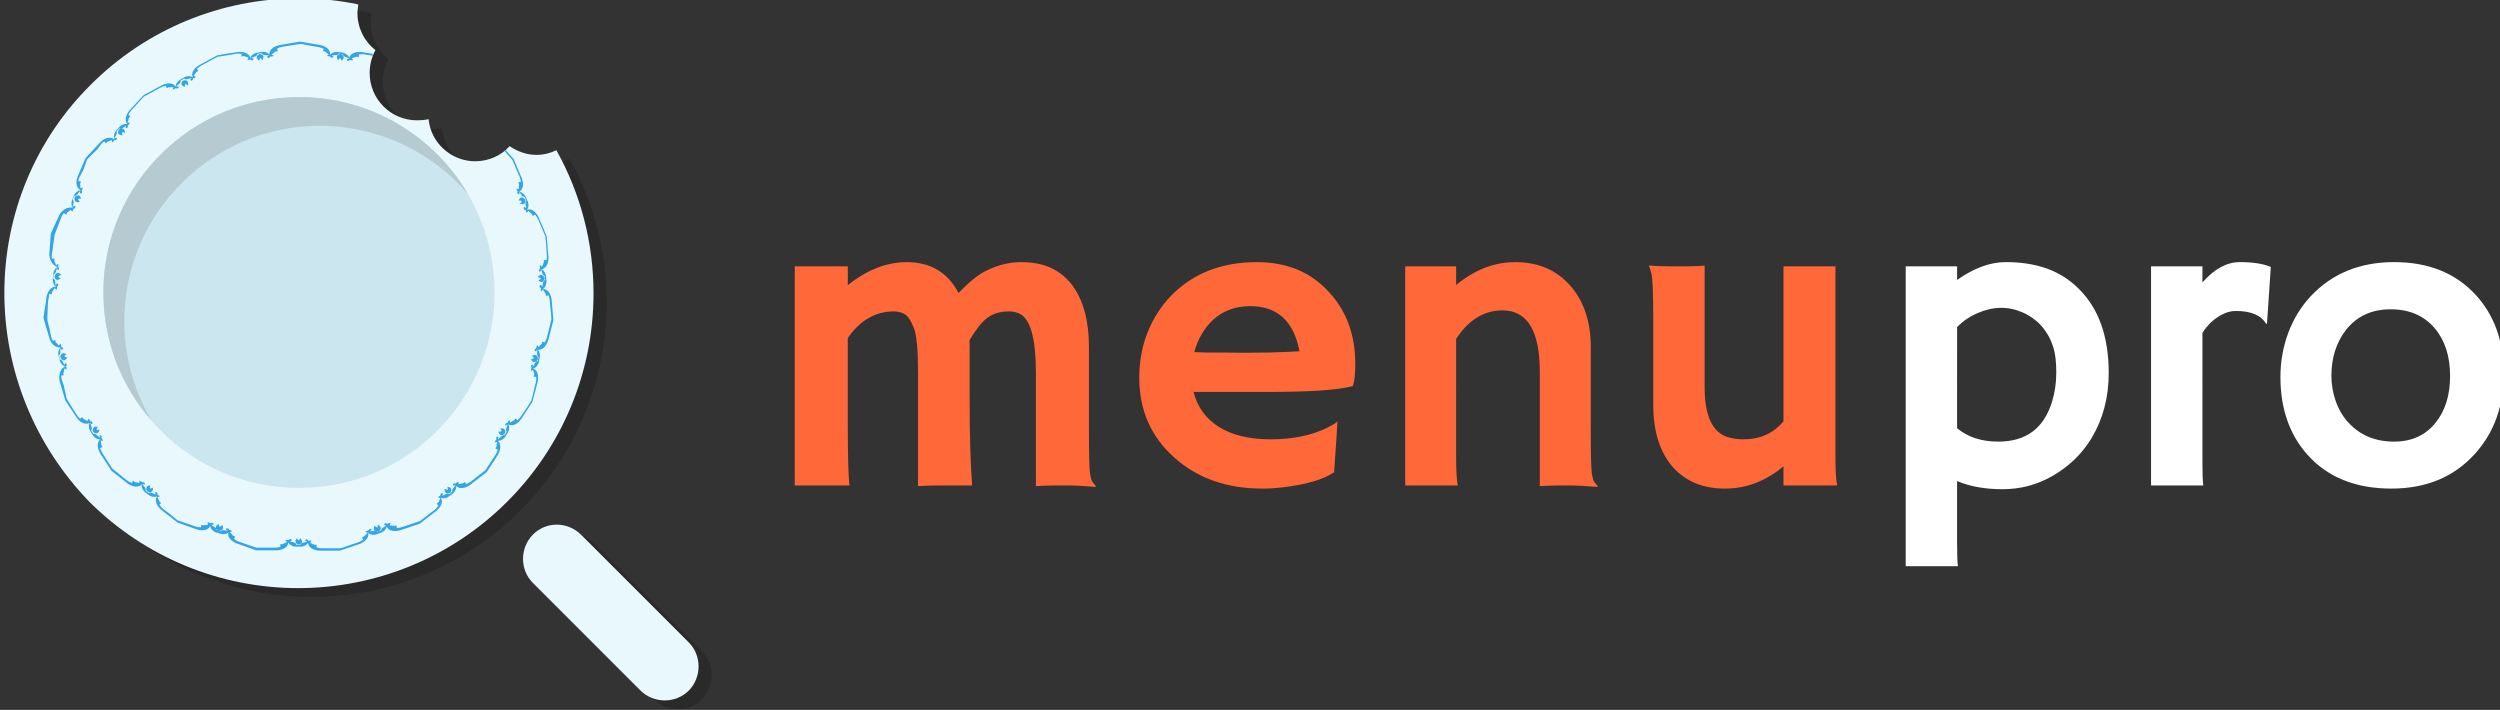
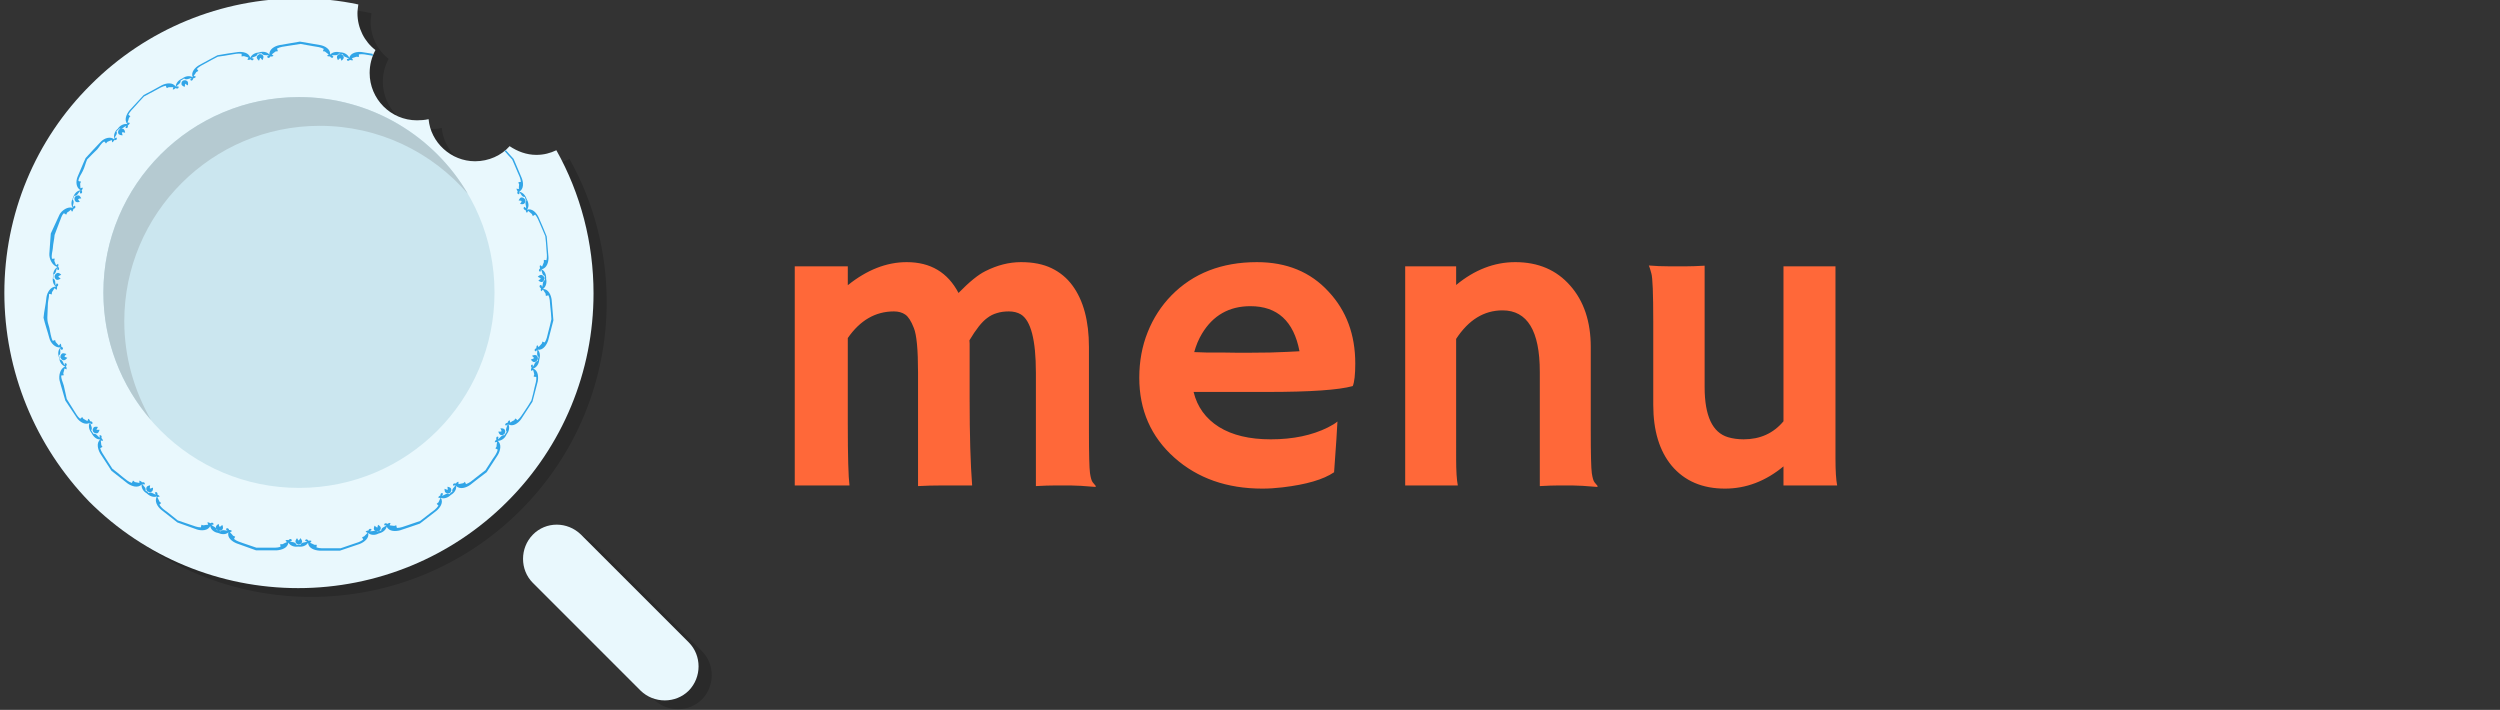
<svg xmlns="http://www.w3.org/2000/svg" xmlns:ns1="http://sodipodi.sourceforge.net/DTD/sodipodi-0.dtd" xmlns:ns2="http://www.inkscape.org/namespaces/inkscape" width="201.38mm" height="57.179mm" version="1.1" viewBox="0 0 201.38 57.179" id="svg46" ns1:docname="logo-dark.svg" ns2:version="1.2.2 (b0a8486541, 2022-12-01)">
  <rect x="0" y="0" width="201.38" height="57.179" fill="#333333" stroke="none" />
  <defs id="defs50" />
  <ns1:namedview id="namedview48" pagecolor="#ffffff" bordercolor="#000000" borderopacity="0.25" ns2:showpageshadow="2" ns2:pageopacity="0.0" ns2:pagecheckerboard="0" ns2:deskcolor="#d1d1d1" ns2:document-units="mm" showgrid="false" ns2:zoom="2.6355852" ns2:cx="341.10071" ns2:cy="108.32509" ns2:window-width="2880" ns2:window-height="1551" ns2:window-x="0" ns2:window-y="0" ns2:window-maximized="1" ns2:current-layer="g8" />
  <g transform="translate(-4.311 -119.91)" id="g44">
    <g transform="matrix(.353 0 0 -.353 -274.38 238.44)" id="g42">
      <g transform="translate(963 249.32)" id="g4">
        <path d="m0-24.32m19.954 13.829c0-7.178 0.128-11.787 0.383-13.829h-12.489v50.005h12.106v-4.307c4.37 3.509 8.852 5.264 13.446 5.264 5.423 0 9.363-2.345 11.819-7.034 2.456 2.52 4.498 4.179 6.125 4.977 2.712 1.372 5.423 2.058 8.135 2.058 2.744 0 5.072-0.463 6.986-1.388 1.914-0.925 3.493-2.233 4.737-3.924 2.52-3.413 3.78-8.103 3.78-14.068v-19.045c0-5.391 0.08-8.629 0.239-9.714s0.367-1.786 0.622-2.106c0.287-0.319 0.526-0.606 0.718-0.861l-0.096-0.191c-2.552 0.223-4.434 0.335-5.646 0.335h-3.589c-1.18 0-2.632-0.048-4.354-0.144v25.888c0 7.465-1.148 11.899-3.445 13.303-0.766 0.447-1.675 0.67-2.728 0.67-1.021 0-1.93-0.128-2.728-0.383-0.798-0.223-1.547-0.606-2.249-1.148-1.18-0.861-2.52-2.552-4.019-5.072 0.032-0.255 0.048-0.51 0.048-0.766v-12.633c0-8.167 0.191-14.738 0.574-19.715h-6.939c-1.882 0-3.685-0.048-5.407-0.144v25.936c0 5.2-0.319 8.581-0.957 10.145-0.606 1.563-1.26 2.584-1.962 3.062-0.702 0.479-1.563 0.718-2.584 0.718-4.211 0-7.72-2.026-10.527-6.077v-19.811zm61.872-13.829m4.642 24.596c0 3.732 0.638 7.194 1.914 10.384 1.276 3.19 3.079 5.981 5.407 8.374 4.977 5.072 11.484 7.608 19.523 7.608 6.795 0 12.25-2.249 16.365-6.747 4.051-4.338 6.077-9.794 6.077-16.365 0-2.52-0.191-4.243-0.574-5.168-3.19-0.893-9.682-1.34-19.476-1.34h-16.844c0.829-3.413 2.759-6.077 5.79-7.991 3.031-1.882 6.97-2.823 11.819-2.823 5.072 0 9.427 0.909 13.063 2.728 0.957 0.479 1.675 0.925 2.153 1.34-0.064-1.34-0.144-2.712-0.239-4.115l-0.526-7.465c-2.425-1.659-6.348-2.807-11.771-3.445-1.595-0.191-3.126-0.287-4.594-0.287-8.103 0-14.802 2.361-20.098 7.082-5.327 4.753-7.991 10.83-7.991 18.231zm36.559 6.029c-1.308 6.859-5.04 10.288-11.197 10.288-4.849 0-8.534-2.09-11.054-6.269-0.766-1.276-1.356-2.68-1.77-4.211 0.766-0.032 1.707-0.064 2.823-0.096h3.541c1.18-0.032 2.313-0.048 3.397-0.048h2.728c1.627 0 3.222 0.016 4.785 0.048l3.924 0.144c1.053 0.032 1.994 0.08 2.823 0.144zm16.126-30.625m19.619 6.125c0-2.807 0.128-4.849 0.383-6.125h-12.011v50.005h11.628v-4.259c4.211 3.477 8.709 5.216 13.494 5.216 5.232 0 9.411-1.786 12.537-5.359 3.126-3.541 4.689-8.214 4.689-14.021v-19.045c0-5.391 0.08-8.629 0.239-9.714 0.16-1.085 0.367-1.786 0.622-2.106 0.287-0.319 0.526-0.606 0.718-0.861l-0.096-0.191c-2.584 0.223-4.466 0.335-5.646 0.335h-3.35c-1.021 0-2.393-0.048-4.115-0.144v26.079c0 9.347-2.839 14.021-8.518 14.021-4.211 0-7.736-2.169-10.575-6.508zm37.707-6.125m36.989 4.354c-4.083-3.381-8.534-5.072-13.351-5.072-5.168 0-9.219 1.739-12.154 5.216-2.807 3.381-4.211 8.023-4.211 13.925v18.997c0 6.38-0.144 10.033-0.431 10.958-0.255 0.957-0.447 1.563-0.574 1.818 1.467-0.128 2.999-0.191 4.594-0.191h3.972c1.053 0 2.44 0.048 4.163 0.144v-27.706c0-6.572 1.786-10.384 5.359-11.437 1.085-0.319 2.265-0.479 3.541-0.479 3.764 0 6.795 1.372 9.092 4.115v35.362h11.867v-43.88c0-2.807 0.128-4.849 0.383-6.125h-12.25z" fill="#ff6839" id="path2" />
      </g>
      <g transform="translate(963 231.62)" id="g8">
-         <path d="m253.61-6.615m19.476 1.005v-14.068c0-2.744 0.064-4.53 0.191-5.359h-11.915v68.428h11.724v-3.11c3.86 2.712 7.561 4.067 11.102 4.067 3.541 0 6.683-0.494 9.427-1.483s5.152-2.52 7.226-4.594c4.562-4.498 6.843-10.91 6.843-19.236 0-5.519-1.292-10.448-3.876-14.786-2.201-3.669-5.248-6.604-9.14-8.805-3.445-1.946-7.178-2.919-11.197-2.919-4.019 0-7.481 0.622-10.384 1.866zm0 12.059c2.425-2.042 5.567-3.062 9.427-3.062 6.316 0 10.4 3.047 12.25 9.14 0.638 2.074 0.957 4.291 0.957 6.651 0 2.393-0.223 4.291-0.67 5.694-0.447 1.435-1.037 2.664-1.77 3.685-0.702 1.053-1.499 1.914-2.393 2.584-0.893 0.702-1.802 1.26-2.728 1.675-1.627 0.734-3.302 1.101-5.024 1.101s-3.509-0.399-5.359-1.196-3.413-1.866-4.689-3.206zm37.659-13.063m18.327 5.359c0-2.744 0.064-4.53 0.191-5.359h-11.915v50.005h11.724v-3.685c2.712 3.094 5.551 4.642 8.518 4.642 2.999 0 5.359-0.367 7.082-1.101l-0.861-12.872-0.191-0.144c-1.117 1.978-3.429 2.967-6.939 2.967-1.34 0-2.712-0.463-4.115-1.388-1.372-0.893-2.536-2.09-3.493-3.589zm14.403-5.359m3.397 24.739c0 3.509 0.59 6.859 1.77 10.049 1.212 3.222 2.935 6.029 5.168 8.422 4.881 5.168 11.213 7.752 18.997 7.752 7.752 0 13.909-2.44 18.471-7.321 4.37-4.658 6.556-10.703 6.556-18.136 0-7.433-2.249-13.59-6.747-18.471-4.753-5.168-11.054-7.752-18.901-7.752-8.103 0-14.451 2.536-19.045 7.608-4.179 4.626-6.269 10.575-6.269 17.849zm11.628 0.287c0-2.01 0.335-3.956 1.005-5.838s1.627-3.493 2.871-4.833c2.648-2.903 6.125-4.354 10.432-4.354 3.988 0 7.13 1.42 9.427 4.259 2.233 2.744 3.35 6.316 3.35 10.719 0 4.466-1.148 8.071-3.445 10.814-2.456 2.935-5.822 4.402-10.097 4.402-4.338 0-7.736-1.563-10.192-4.689-2.233-2.871-3.35-6.364-3.35-10.479z" id="path6" style="fill:#ffffff;fill-opacity:1" />
-       </g>
+         </g>
      <g transform="matrix(2.835 0 0 -2.835 777.36 675.88)" id="g40">
        <g transform="matrix(.353 0 0 -.353 -274.24 238.44)" id="g38">
          <g transform="translate(793,199.52)" fill-opacity=".184" id="g12">
            <path d="m107.33 97.331c3.112 0 6.025 1.324 7.879 3.443 1.788-1.192 3.84-1.986 6.091-1.986 1.722 0 3.178 0.397 4.569 1.059 5.562-9.932 8.475-21.122 8.475-32.642 0-17.811-7.018-34.894-19.731-47.54-12.58-12.58-29.729-19.665-47.606-19.665-17.811 0-34.894 7.018-47.606 19.665-12.382 12.779-19.4 29.795-19.4 47.672 0 17.811 7.018 34.894 19.731 47.474 12.646 12.646 29.729 19.665 47.54 19.665 4.569 0 9.137-0.463 13.441-1.39-0.066-0.662-0.199-1.324-0.199-1.986 0-3.377 1.589-6.489 4.105-8.409-0.861-1.589-1.324-3.377-1.324-5.231 0-5.893 4.767-10.792 10.793-10.792 0.927 0 1.788 0.066 2.648 0.265 0.463-5.297 5.098-9.601 10.594-9.601z" fill-opacity=".184" fill-rule="evenodd" id="path10" />
          </g>
          <g transform="translate(790,201.52)" id="g16">
            <path d="m107.33 97.331c3.112 0 6.025 1.324 7.879 3.443 1.788-1.192 3.84-1.986 6.091-1.986 1.722 0 3.178 0.397 4.569 1.059 5.562-9.932 8.475-21.122 8.475-32.642 0-17.811-7.018-34.894-19.731-47.54-12.58-12.58-29.729-19.665-47.606-19.665-17.811 0-34.894 7.018-47.606 19.665-12.382 12.779-19.4 29.795-19.4 47.672 0 17.811 7.018 34.894 19.731 47.474 12.646 12.646 29.729 19.665 47.54 19.665 4.569 0 9.137-0.463 13.441-1.39-0.066-0.662-0.199-1.324-0.199-1.986 0-3.377 1.589-6.489 4.105-8.409-0.861-1.589-1.324-3.377-1.324-5.231 0-5.893 4.767-10.792 10.793-10.792 0.927 0 1.788 0.066 2.648 0.265 0.463-5.297 5.098-9.601 10.594-9.601z" fill="#e9f8fd" fill-rule="evenodd" id="path14" />
          </g>
          <g transform="translate(812.58,224.37)" id="g20">
            <path d="m44.627 1.75e-4c24.631 0 44.56 19.93 44.56 44.56 0 24.631-19.93 44.56-44.56 44.56s-44.627-19.93-44.627-44.56c0-24.631 19.996-44.56 44.627-44.56z" fill="#cbe6ef" id="path18" />
          </g>
          <g transform="translate(812.58,239.86)" id="g24">
            <path d="m83.096 51.578c-8.144 9.468-20.261 15.494-33.768 15.494-24.565 0-44.56-19.996-44.56-44.56 0-8.144 2.251-15.825 6.091-22.512-6.82 7.813-10.859 18.01-10.859 29.067 0 24.565 19.996 44.56 44.627 44.56 16.42 0 30.788-8.939 38.469-22.048z" fill="#b5cad1" fill-rule="evenodd" id="path22" />
          </g>
          <g transform="translate(911.27,172.41)" fill-opacity=".184" id="g28">
            <path d="m13.226 39.297 24.565-24.565c2.979-2.979 2.979-7.945 0-10.991-2.979-2.979-7.945-2.979-10.991 0l-24.565 24.565c-2.979 2.979-2.979 7.945 0 10.991 2.979 3.046 7.879 3.046 10.991 0z" fill-opacity=".184" id="path26" />
          </g>
          <g transform="translate(908.27,174.41)" id="g32">
            <path d="m13.226 39.297 24.565-24.565c2.979-2.979 2.979-7.945 0-10.991-2.979-2.979-7.945-2.979-10.991 0l-24.565 24.565c-2.979 2.979-2.979 7.945 0 10.991 2.979 3.046 7.879 3.046 10.991 0z" fill="#e9f8fd" id="path30" />
          </g>
          <g transform="translate(798.94,210.07)" id="g36">
            <path d="m113.35 62.041c0 0.066-0.066 0.066-0.132 0.132-0.199 0.066-0.331 0.199-0.53 0.265 0.265 0.265 0.662 0.596 1.059 0.331 0.265-0.132 0.397-0.397 0.463-0.662 0-0.265-0.132-0.53-0.331-0.728-0.331-0.331-0.795 4e-6 -1.059 0.199 0.132 0.132 0.331 0.199 0.463 0.331 0.066 0.066 0.066 0.066 0.066 0.132zm-4.37 17.679c-0.066 0-0.066 0.066-0.132 0.066-0.199 0-0.397 0.066-0.53 0.066 0.199 0.331 0.397 0.795 0.861 0.662 0.331-0.066 0.463-0.265 0.662-0.463 0.066-0.265 0.066-0.53-0.132-0.795-0.265-0.397-0.728-0.265-1.059-0.199 0.132 0.132 0.199 0.331 0.331 0.463zm-41.316 32.576c-0.066 0-0.066-0.066-0.132-0.066-0.132-0.132-0.265-0.265-0.397-0.397-0.199 0.331-0.397 0.795-0.066 1.126 0.199 0.265 0.463 0.265 0.728 0.265 0.265-0.132 0.53-0.265 0.596-0.53 0.199-0.397-0.132-0.728-0.463-0.993-0.066 0.199-0.132 0.331-0.199 0.53 0-0.066-0.066 0-0.066 0.066zm-18.208 0.066c-0.066-0.066-0.066-0.066-0.132-0.132-0.066-0.199-0.132-0.331-0.199-0.53-0.265 0.265-0.662 0.596-0.463 0.993 0.132 0.265 0.331 0.397 0.596 0.53 0.265 0 0.53-0.066 0.728-0.265 0.331-0.331 0.066-0.795-0.066-1.126-0.132 0.132-0.265 0.265-0.397 0.463 0.066 0 0 0-0.066 0.066zm-17.149-5.893c0-0.066-0.066-0.066-0.066-0.132 0-0.199 4e-6 -0.397-0.066-0.596-0.331 0.132-0.795 0.331-0.728 0.795 0 0.331 0.199 0.53 0.397 0.662 0.265 0.066 0.53 0.132 0.795-0.066 0.397-0.199 0.331-0.662 0.265-1.059-0.132 0.066-0.331 0.199-0.463 0.265-0.066 0.132-0.132 0.132-0.132 0.132zm-14.434-11.124v-0.132c0.066-0.199 0.132-0.397 0.132-0.53-0.397 0.066-0.861 0.066-0.993 0.53-0.066 0.265 2e-6 0.53 0.199 0.795 0.199 0.199 0.463 0.265 0.795 0.199 0.463-0.066 0.53-0.53 0.596-0.927-0.199 0.066-0.397 0.066-0.53 0.132-0.066-0.066-0.132-0.066-0.199-0.066zm-9.998-15.229c0-0.066 0-0.132 0.066-0.132 0.132-0.132 0.199-0.331 0.331-0.463-0.397-0.066-0.861-0.199-1.059 0.199-0.199 0.265-0.199 0.53-0.132 0.795 0.132 0.265 0.331 0.397 0.662 0.463 0.463 0.132 0.662-0.331 0.861-0.662-0.199 0-0.397-0.066-0.53-0.066-0.066-0.066-0.132-0.066-0.199-0.132zm-4.502-17.612c0-0.066 0.066-0.066 0.066-0.132 0.132-0.132 0.331-0.199 0.463-0.331-0.331-0.199-0.728-0.463-1.059-0.199-0.265 0.199-0.331 0.463-0.331 0.728 0.066 0.265 0.199 0.53 0.463 0.662 0.397 0.265 0.795-0.066 1.059-0.331-0.199-0.066-0.331-0.199-0.53-0.265-0.066-0.066-0.132-0.132-0.132-0.132zm1.39-18.208c0.066-0.066 0.066-0.066 0.132-0.132 0.199-0.066 0.331-0.132 0.53-0.199-0.265-0.265-0.53-0.662-0.993-0.53-0.265 0.066-0.463 0.331-0.596 0.596 0 0.265 0 0.53 0.265 0.795 0.265 0.331 0.728 0.132 1.126 0l-0.397-0.397s0-0.066-0.066-0.132zm7.283-16.685c0.066 0 0.066-0.066 0.132-0.066h0.596c-0.132-0.331-0.265-0.861-0.728-0.795-0.331 0-0.53 0.132-0.728 0.331-0.132 0.265-0.199 0.53 0 0.795 0.132 0.463 0.662 0.397 1.059 0.331-0.066-0.199-0.132-0.331-0.265-0.53-0.066 0-0.066-7e-6 -0.066-0.066zm12.249-13.441h0.132c0.199 0.066 0.331 0.132 0.53 0.199 0-0.397 2e-6 -0.861-0.463-0.993-0.265-0.132-0.53 0-0.795 0.132-0.199 0.199-0.331 0.463-0.265 0.728 0 0.463 0.53 0.596 0.861 0.662 0-0.199-0.066-0.397-0.066-0.596 0-0.066 0-0.132 0.066-0.132zm15.891-8.74c0.066 0 0.132 0 0.132 0.066 0.132 0.132 0.265 0.265 0.463 0.331 0.132-0.331 0.265-0.861-0.132-1.126-0.199-0.199-0.53-0.199-0.795-0.132-0.265 0.132-0.463 0.331-0.53 0.596-0.132 0.463 0.265 0.728 0.596 0.927 0.066-0.199 0.066-0.397 0.132-0.53 0.066-0.066 0.132-0.132 0.132-0.132zm17.943-3.112c0.066 0 0.066 0.066 0.132 0.066 0.132 0.132 0.199 0.331 0.331 0.463 0.199-0.331 0.53-0.728 0.265-1.059-0.132-0.265-0.397-0.331-0.662-0.397-0.265 0.066-0.53 0.132-0.662 0.397-0.265 0.397 0.066 0.795 0.265 1.059 0.066-0.132 0.199-0.331 0.265-0.463 0 0-3e-6 8e-6 0.066-0.066zm17.943 2.913c0 0.066 0.066 0.066 0.066 0.132 0.066 0.199 0.066 0.397 0.132 0.53 0.331-0.199 0.728-0.463 0.596-0.927-0.066-0.331-0.265-0.463-0.53-0.596-0.265-0.066-0.53 8e-6 -0.795 0.199-0.397 0.265-0.199 0.728-0.066 1.126 0.132-0.132 0.265-0.265 0.463-0.331 0-0.066 0.066-0.132 0.132-0.132zm16.023 8.607c0 0.066 7e-6 0.132 0.066 0.132 0 0.199-0.066 0.397-0.066 0.596 0.397-0.066 0.861-0.199 0.861-0.662 0.066-0.331-0.132-0.53-0.265-0.728-0.265-0.132-0.53-0.199-0.795-0.066-0.463 0.132-0.463 0.662-0.463 0.993 0.199-0.066 0.331-0.132 0.53-0.199 0-0.066 0.066-0.066 0.132-0.066zm12.315 13.375v0.132c-0.066 0.199-0.132 0.331-0.265 0.53 0.397 0 0.861 0.066 1.059-0.397 0.132-0.265 0.066-0.53-0.066-0.795-0.199-0.199-0.397-0.397-0.728-0.331-0.463 0-0.596 0.463-0.728 0.795h0.596c0.066 0 0.132 0.066 0.132 0.066zm7.416 16.685c0 0.066-0.066 0.066-0.066 0.132-0.132 0.132-0.265 0.265-0.397 0.397 0.331 0.132 0.795 0.331 1.126 0 0.199-0.199 0.265-0.463 0.199-0.795-0.132-0.265-0.265-0.463-0.596-0.596-0.397-0.199-0.728 0.199-0.993 0.53 0.199 0.066 0.331 0.132 0.53 0.199 0.066 0.066 0.132 0.066 0.199 0.132zm-36.681 68.926c-0.265 0.066-0.53 0.066-0.795 0.132-0.795 0.132-1.589 0.331-2.45 0.199v-0.596c-0.132 0-0.397 0.066-0.53 0.066-0.331-0.132-0.662-0.199-1.059-0.331 0.066-0.132 0.199-0.331 0.265-0.463-0.265-0.066-0.53 0-0.728 0.066-0.265-0.331-0.795-0.265-0.662 0.199 0.132 0 0.331 0.066 0.463 0.066-0.463 0.397-1.258 0.331-1.39 0.993-0.132 0-0.331 0.066-0.463 0.066-0.132 0.066-0.331 0.066-0.463 0.132-0.331-0.596-1.059-0.265-1.655-0.463 0.132-0.066 0.331-0.132 0.397-0.199-0.066-0.53-0.596-0.331-0.728 0-0.265 0-0.53 0-0.728 0.132 0.132 0.066 0.331 0.265 0.397 0.331-0.265 0.199-0.596 0.397-0.861 0.662-0.132 0-0.397 0.066-0.463 0.066 0.066 0.132 0.132 0.397 0.199 0.53-0.728 0.397-1.523 0.463-2.317 0.596-0.993 0.199-2.053 0.331-2.979 0.53-0.993-0.132-1.986-0.331-2.979-0.463-0.795-0.132-1.655-0.199-2.384-0.596 0.066-0.132 0.132-0.397 0.199-0.596-0.132 0-0.397-0.066-0.53-0.066-0.265-0.199-0.596-0.463-0.861-0.662 0.132-0.066 0.331-0.265 0.397-0.331-0.199-0.132-0.463-0.199-0.728-0.132-0.132-0.397-0.662-0.53-0.728 0 0.132 0.066 0.331 0.132 0.397 0.199-0.53 0.199-1.258-0.132-1.655 0.53-0.132 0-0.331-0.066-0.463-0.066s-0.331-0.066-0.463-0.066c-0.132-0.728-0.927-0.596-1.39-0.993 0.132 0 0.331-0.066 0.463-0.066 0.066-0.53-0.463-0.53-0.662-0.199-0.265-0.132-0.463-0.199-0.728-0.066 0.066 0.132 0.199 0.331 0.265 0.463-0.331 0.132-0.728 0.199-1.059 0.331-0.132 0-0.397-0.066-0.53-0.066v0.596c-0.795 0.132-1.655-0.066-2.45-0.199-0.993-0.199-2.053-0.331-2.979-0.463-0.861-0.463-1.788-0.927-2.715-1.457-0.728-0.397-1.457-0.728-2.053-1.324 0.066-0.132 0.265-0.331 0.331-0.463-0.132-0.066-0.331-0.199-0.463-0.265-0.199-0.331-0.397-0.596-0.596-0.861 0.132-0.066 0.397-0.132 0.53-0.199-0.132-0.199-0.397-0.331-0.662-0.397 0-0.397-0.463-0.728-0.662-0.265 0.066 0.066 0.265 0.265 0.331 0.331-0.596 0-1.192-0.53-1.722-0.066-0.132-0.066-0.265-0.132-0.397-0.265-0.132-0.066-0.265-0.132-0.397-0.199 0.066-0.728-0.662-0.861-0.993-1.39 0.132 0 0.331 0.066 0.463 0.066 0.265-0.463-0.265-0.662-0.596-0.397-0.199-0.199-0.397-0.331-0.662-0.331 0 0.132 0.066 0.397 0.132 0.53h-1.059c-0.132-0.066-0.331-0.199-0.463-0.199-0.066 0.132-0.132 0.397-0.199 0.53-0.795-0.132-1.523-0.596-2.251-0.993-0.927-0.463-1.788-0.993-2.715-1.457-0.662-0.728-1.39-1.457-2.053-2.251-0.53-0.596-1.192-1.192-1.523-1.92 0.132-0.066 0.331-0.265 0.463-0.331-0.066-0.066-0.265-0.265-0.331-0.397-0.066-0.331-0.199-0.728-0.331-1.059 0.132 0 0.397 0 0.53-0.066-0.066-0.265-0.265-0.463-0.463-0.596 0.132-0.397-0.199-0.795-0.53-0.463 0.066 0.132 0.132 0.331 0.199 0.397-0.53-0.199-0.927-0.861-1.589-0.596-0.132-0.132-0.199-0.265-0.331-0.331-0.132-0.132-0.199-0.199-0.331-0.331 0.331-0.662-0.331-1.059-0.463-1.655 0.132 0.066 0.331 0.199 0.397 0.265 0.397-0.331-2e-6 -0.728-0.397-0.596-0.132-0.199-0.265-0.397-0.53-0.53 0 0.132-0.066 0.397-0.066 0.53-0.331-0.132-0.662-0.265-0.993-0.397-0.066-0.066-0.265-0.265-0.331-0.397-0.066 0.132-0.265 0.331-0.397 0.463-0.728-0.397-1.06-1.192-1.589-1.788-0.728-0.728-1.655-1.589-2.317-2.317-0.397-0.927-0.53-1.722-0.993-2.648-0.331-0.728-0.927-1.39-0.993-2.251 0.132-0.066 0.397-0.132 0.596-0.132-0.066-0.132-0.132-0.331-0.199-0.463 0-0.331 0.066-0.728 0.066-1.059 0.132 0.066 0.397 0.132 0.53 0.132 0-0.265-0.132-0.463-0.265-0.662 0.265-0.331 0.066-0.861-0.397-0.596 0 0.132 0.066 0.331 0.066 0.463-0.463-0.331-0.596-1.126-1.324-1.059-0.066-0.132-0.132-0.265-0.199-0.463-0.066-0.132-0.132-0.265-0.199-0.397 0.53-0.53 0-1.126 0.066-1.722 0.066 0.066 0.199 0.265 0.331 0.331 0.463-0.199 0.199-0.662-0.199-0.728-0.066-0.265-0.132-0.463-0.331-0.662-0.066 0.132-0.199 0.331-0.265 0.463-0.265-0.265-0.53-0.463-0.861-0.662-0.066-0.132-0.132-0.331-0.199-0.463-0.132 0.066-0.397 0.265-0.53 0.331-0.596-0.596-0.662-1.258-0.993-1.986-0.397-0.927-0.728-2.053-1.125-2.979-0.066-0.993-0.331-1.92-0.397-2.979-0.066-0.795-0.397-1.655-0.199-2.45 0.132 0 0.463 0 0.596 0.066 0-0.132 0-0.397-0.066-0.53 0.132-0.331 0.265-0.662 0.397-0.993 0.132 0.066 0.331 0.199 0.463 0.331 0.132-0.265 0.066-0.53 0-0.728 0.331-0.199 0.331-0.795-0.132-0.728 0 0.132-0.066 0.331-0.066 0.463-0.331-0.463-0.199-1.258-0.861-1.457v-0.463c0-0.132-0.066-0.331-0.066-0.463 0.662-0.331 0.397-1.059 0.596-1.589 0.066 0.132 0.132 0.331 0.199 0.463 0.53 0 0.397-0.596 0.066-0.728 0.066-0.265 0.066-0.53-0.132-0.728-0.066 0.066-0.265 0.265-0.397 0.397-0.199-0.331-0.397-0.596-0.596-0.927 0-0.132-0.066-0.397-0.066-0.53-0.132 0.066-0.397 0.132-0.596 0.132 0-0.861-0.199-1.324-0.265-2.119-0.066-1.059-0.066-2.317-0.132-3.311 0-1.003 0.199-1.324 0.463-2.317 0.199-0.795 0.331-2.251 0.795-2.979 0.132 0.066 0.397 0.199 0.53 0.199 0-0.132 0.066-0.397 0.132-0.463 0.265-0.265 0.463-0.53 0.728-0.795 0.066 0.132 0.265 0.331 0.331 0.463 0.199-0.199 0.199-0.463 0.199-0.728 0.397-0.066 0.596-0.596 0.066-0.728-0.066 0.132-0.199 0.331-0.265 0.397-0.132-0.596 0.199-1.258-0.331-1.655 0.066-0.132 0.066-0.265 0.132-0.463 0-0.132 0.066-0.331 0.066-0.463 0.728-0.066 0.728-0.861 1.126-1.324v0.463c0.463 0.132 0.596-0.397 0.265-0.662 0.132-0.199 0.199-0.463 0.132-0.728-0.132 0.066-0.397 0.199-0.463 0.199-0.066-0.331-0.132-0.728-0.265-1.059 0-0.132 0.066-0.397 0.132-0.463-0.132 0-0.463-0.066-0.596-0.066-0.066-0.795 0.397-1.589 0.596-2.384 0.265-0.993 0.397-1.986 0.662-2.979 0.53-0.861 1.126-1.788 1.655-2.648 0.463-0.662 0.728-1.324 1.391-1.854 0.132 0.066 0.331 0.265 0.463 0.397 0.066-0.132 0.199-0.331 0.265-0.397 0.331-0.199 0.596-0.331 0.927-0.53 0.066 0.132 0.132 0.397 0.199 0.53 0.265-0.132 0.331-0.331 0.463-0.596 0.397 0.066 0.728-0.397 0.331-0.662-0.066 0.066-0.265 0.199-0.331 0.331 0.066-0.596 0.596-1.126 0.199-1.722 0.066-0.132 0.199-0.265 0.265-0.397s0.132-0.265 0.265-0.397c0.662 0.132 0.927-0.596 1.457-0.861 0 0.132-0.066 0.331-0.132 0.463 0.397 0.265 0.662-0.199 0.463-0.53 0.199-0.199 0.331-0.397 0.397-0.662-0.132 0-0.397 0.066-0.53 0.066 0.066-0.331 0.066-0.728 0.132-1.059 0.066-0.132 0.199-0.331 0.265-0.397-0.132-0.066-0.397-0.199-0.53-0.265 0.199-0.795 0.728-1.457 1.126-2.119 0.53-0.861 1.126-1.722 1.655-2.582 0.795-0.596 1.589-1.258 2.384-1.92 0.662-0.53 1.258-1.059 2.053-1.324 0.066 0.132 0.199 0.397 0.265 0.53 0.132-0.066 0.331-0.199 0.397-0.331 0.331-0.066 0.728-0.132 1.059-0.199v0.53c0.265-0.066 0.463-0.199 0.596-0.397 0.397 0.132 0.861-0.132 0.53-0.53-0.132 0.066-0.331 0.132-0.463 0.199 0.199-0.53 0.927-0.861 0.728-1.523 0.132-0.066 0.265-0.199 0.397-0.265 0.132-0.132 0.265-0.199 0.331-0.331 0.596 0.397 1.059-0.265 1.655-0.331-0.066 0.066-0.199 0.265-0.265 0.397 0.331 0.397 0.728 8e-6 0.596-0.397 0.265-0.132 0.463-0.265 0.53-0.463-0.132 0-0.397-0.066-0.53-0.132 0.132-0.331 0.331-0.662 0.463-0.993 0.066-0.066 0.265-0.265 0.397-0.331-0.132-0.132-0.331-0.331-0.397-0.397 0.463-0.728 1.126-1.192 1.788-1.655 0.795-0.662 1.589-1.258 2.384-1.92 0.927-0.331 1.92-0.662 2.913-0.993 0.795-0.265 1.523-0.596 2.384-0.596 0 0.132 0.066 0.463 0.132 0.596 0.132-0.066 0.331-0.132 0.463-0.132 0.331 0.066 0.728 0.132 1.059 0.132-0.066 0.132-0.132 0.397-0.199 0.53 0.265 0.066 0.463-0.066 0.728-0.199 0.265 0.265 0.795 0.132 0.662-0.331h-0.463c0.397-0.463 1.192-0.53 1.192-1.192 0.132-0.066 0.265-0.066 0.463-0.132 0.132-0.066 0.265-0.132 0.397-0.199 0.463 0.53 1.126 0.132 1.655 0.199-0.066 0.066-0.265 0.199-0.397 0.265 0.132 0.463 0.662 0.265 0.728-0.132 0.265 0 0.53-0.066 0.662-0.265-0.132-0.066-0.331-0.199-0.463-0.265 0.265-0.265 0.53-0.53 0.728-0.795 0.132-0.066 0.331-0.132 0.463-0.199-0.066-0.132-0.199-0.397-0.265-0.53 0.662-0.53 1.457-0.728 2.185-0.993 0.993-0.331 1.92-0.662 2.913-0.993h3.046c0.795 0 1.655-0.066 2.45 0.199 0 0.132-0.066 0.463-0.066 0.596h0.53c0.331 0.199 0.662 0.331 0.993 0.463-0.066 0.132-0.265 0.331-0.331 0.397 0.265 0.132 0.463 0.132 0.728 0.066 0.199 0.331 0.728 0.397 0.728-0.132-0.132-0.066-0.331-0.132-0.463-0.132 0.53-0.265 1.258-0.066 1.523-0.795h0.927c0.265 0.662 0.993 0.463 1.523 0.728-0.132 0.066-0.331 0.132-0.463 0.132 0 0.53 0.53 0.463 0.728 0.066 0.265 0.066 0.53 0.066 0.728-0.066-0.066-0.132-0.265-0.331-0.331-0.397 0.331-0.132 0.662-0.331 0.993-0.463h0.53c0-0.132-0.066-0.463-0.066-0.596 0.795-0.265 1.589-0.199 2.45-0.199h3.046c0.927 0.331 1.92 0.662 2.913 0.993 0.795 0.265 1.589 0.463 2.251 0.993-0.066 0.132-0.199 0.397-0.265 0.53 0.132 0.066 0.331 0.132 0.463 0.199l0.795 0.795c-0.132 0.066-0.331 0.199-0.463 0.265 0.199 0.199 0.397 0.265 0.662 0.265 0.066 0.397 0.53 0.596 0.728 0.132-0.066-0.066-0.265-0.199-0.397-0.265 0.596-0.132 1.258 0.331 1.655-0.199 0.132 0.066 0.265 0.132 0.463 0.199 0.132 0.066 0.265 0.066 0.463 0.132 0 0.728 0.795 0.795 1.192 1.192h-0.463c-0.199 0.463 0.331 0.596 0.662 0.331 0.199 0.132 0.463 0.265 0.728 0.199-0.066-0.132-0.132-0.397-0.199-0.53 0.331-0.066 0.728-0.066 1.059-0.132 0.132 0.066 0.331 0.132 0.463 0.132 0-0.132 0.066-0.463 0.132-0.596 0.795 0 1.589 0.331 2.384 0.596 0.993 0.331 1.92 0.662 2.913 0.993 0.795 0.596 1.589 1.258 2.384 1.854 0.662 0.463 1.324 0.927 1.788 1.655-0.132 0.132-0.331 0.331-0.397 0.397 0.066 0.066 0.265 0.265 0.397 0.331 0.132 0.331 0.331 0.662 0.463 0.993-0.132 0-0.397 0.066-0.53 0.132 0.132 0.265 0.331 0.397 0.53 0.463-0.066 0.397 0.331 0.795 0.596 0.331-0.066-0.066-0.199-0.265-0.265-0.397 0.596 0.066 1.059 0.728 1.655 0.331 0.132 0.132 0.265 0.199 0.331 0.331 0.132 0.066 0.265 0.199 0.397 0.265-0.199 0.662 0.53 0.993 0.728 1.523-0.132-0.066-0.331-0.132-0.463-0.199-0.331 0.397 0.132 0.662 0.53 0.53 0.132 0.199 0.331 0.397 0.596 0.397v-0.53c0.331 0.066 0.728 0.132 1.059 0.199 0.132 0.066 0.331 0.199 0.397 0.331 0.066-0.132 0.199-0.397 0.265-0.53 0.795 0.265 1.39 0.795 2.053 1.324 0.795 0.662 1.655 1.258 2.384 1.854 0.53 0.861 1.126 1.722 1.655 2.582 0.463 0.662 0.993 1.324 1.126 2.119-0.132 0.066-0.397 0.199-0.53 0.265 0.066 0.132 0.199 0.331 0.265 0.397 0 0.331 0.066 0.728 0.132 1.059-0.132 0-0.397-0.066-0.53-0.066 0 0.265 0.199 0.463 0.397 0.662-0.199 0.331 0.066 0.861 0.463 0.53-0.066-0.132-0.132-0.331-0.132-0.463 0.53 0.265 0.795 0.993 1.457 0.861 0.066 0.132 0.132 0.265 0.265 0.397 0.066 0.132 0.199 0.265 0.265 0.397-0.397 0.596 0.132 1.126 0.199 1.722-0.066-0.066-0.265-0.199-0.331-0.331-0.463 0.265-0.066 0.662 0.331 0.662 0.066 0.265 0.199 0.463 0.463 0.596 0.066-0.132 0.132-0.397 0.132-0.53 0.331 0.199 0.596 0.397 0.927 0.53 0.066 0.132 0.199 0.331 0.265 0.397 0.132-0.066 0.331-0.265 0.463-0.397 0.662 0.53 1.059 1.258 1.523 1.92 0.596 0.861 1.126 1.722 1.655 2.582 0.265 0.993 0.53 1.986 0.728 2.979 0.199 0.795 0.463 1.589 0.397 2.384-0.132 0-0.463 0.066-0.596 0.066 0 0.132 0.066 0.397 0.132 0.463-0.066 0.331-0.132 0.728-0.265 1.059-0.132-0.066-0.397-0.199-0.463-0.199-0.066 0.265 0 0.53 0.132 0.728-0.265 0.265-0.199 0.795 0.265 0.662v-0.463c0.397 0.397 0.397 1.192 1.126 1.324 0 0.132 0.066 0.331 0.066 0.463 0.066 0.132 0.066 0.265 0.132 0.463-0.596 0.397-0.199 1.126-0.331 1.655-0.066-0.132-0.199-0.331-0.265-0.397-0.53 0.132-0.331 0.596 0.066 0.728 0 0.265 0.066 0.53 0.199 0.728 0.066-0.132 0.265-0.331 0.331-0.463 0.265 0.265 0.463 0.53 0.728 0.795 0.066 0.132 0.132 0.397 0.132 0.463 0.132-0.066 0.397-0.199 0.53-0.199 0.463 0.662 0.596 1.523 0.795 2.317 0.265 0.993 0.53 1.986 0.728 2.979-0.066 0.993-0.132 1.986-0.265 3.046-0.066 0.795-0.066 1.655-0.397 2.384-0.132 0-0.397-0.066-0.596-0.132 0 0.132-0.066 0.397-0.066 0.53-0.199 0.331-0.397 0.596-0.596 0.927-0.066-0.066-0.265-0.265-0.397-0.397-0.132 0.199-0.132 0.463-0.066 0.728-0.397 0.132-0.463 0.728 0.066 0.728 0.066-0.132 0.132-0.331 0.199-0.463 0.265 0.53 0 1.258 0.662 1.589 0 0.132-0.066 0.331-0.066 0.463v0.463c-0.662 0.199-0.53 0.993-0.861 1.457 0-0.132-0.066-0.331-0.066-0.463-0.53-0.066-0.463 0.463-0.132 0.728-0.066 0.265-0.132 0.463 0 0.728 0.132-0.066 0.331-0.199 0.463-0.331 0.132 0.331 0.265 0.662 0.397 0.993v0.53c0.132 0 0.463 0 0.596-0.066 0.199 0.795 0.066 1.655 0 2.45-0.066 1.059-0.132 2.053-0.265 3.046-0.397 0.927-0.795 1.854-1.192 2.781-0.331 0.728-0.596 1.523-1.126 2.119-0.132-0.066-0.397-0.265-0.53-0.331-0.066 0.132-0.132 0.331-0.199 0.463-0.265 0.199-0.53 0.463-0.861 0.728-0.066-0.132-0.199-0.331-0.265-0.463-0.199 0.199-0.265 0.397-0.331 0.662-0.397 0-0.662 0.53-0.199 0.728 0.066-0.066 0.199-0.265 0.331-0.331 0.066 0.596-0.397 1.192 0.066 1.722-0.066 0.132-0.132 0.265-0.199 0.397-0.066 0.132-0.132 0.265-0.132 0.463-0.728-0.066-0.861 0.728-1.324 1.126 0-0.132 0.066-0.331 0.066-0.463-0.463-0.199-0.596 0.331-0.397 0.596-0.132 0.199-0.265 0.397-0.265 0.662 0.132-0.066 0.397-0.132 0.53-0.132 0 0.397-1e-5 0.728 0.066 1.059-0.066 0.132-0.132 0.331-0.199 0.463 0.132 0.066 0.397 0.132 0.596 0.132-0.066 0.795-0.463 1.589-0.795 2.317-0.397 0.927-0.795 1.92-1.192 2.781-0.596 0.662-1.192 1.258-1.722 1.92l0.265 0.199c0.596-0.662 1.192-1.324 1.788-1.986 0.596-1.457 1.258-2.913 1.854-4.37 0.397-0.993 0.53-2.516-0.596-3.112 0.861-0.132 1.457-0.861 1.722-1.722 0.463-0.728 0.596-1.722 0.066-2.384 1.192 0.397 2.185-0.728 2.648-1.722 0.662-1.457 1.258-2.913 1.854-4.37 0.132-1.589 0.265-3.112 0.397-4.701 0.066-1.059-0.331-2.582-1.589-2.781 0.795-0.397 1.126-1.324 1.059-2.185 0.199-0.795-1e-5 -1.788-0.728-2.317 1.258 0 1.854-1.39 1.986-2.45 0.132-1.589 0.265-3.178 0.397-4.701-0.397-1.523-0.795-3.046-1.192-4.569-0.331-0.993-1.126-2.317-2.384-2.119 0.596-0.596 0.596-1.589 0.331-2.384-0.066-0.861-0.596-1.722-1.39-1.92 1.192-0.397 1.258-1.92 1.059-2.979-0.397-1.523-0.795-3.046-1.192-4.569-0.861-1.324-1.722-2.648-2.582-3.973-0.596-0.861-1.854-1.854-2.913-1.192 0.397-0.795 0.066-1.722-0.463-2.384-0.331-0.795-1.126-1.39-1.986-1.39 0.993-0.728 0.596-2.251 0.066-3.178-0.861-1.324-1.722-2.648-2.582-3.973-1.258-0.927-2.516-1.92-3.774-2.913-0.861-0.596-2.317-1.126-3.178-0.199 0.132-0.861-0.463-1.655-1.192-2.053-0.596-0.596-1.523-0.993-2.317-0.662 0.728-1.059-0.199-2.317-0.993-2.979-1.258-0.993-2.516-1.92-3.774-2.913-1.457-0.53-2.979-0.993-4.502-1.523-0.993-0.265-2.582-0.331-3.046 0.861-0.199-0.861-0.993-1.39-1.854-1.589-0.728-0.397-1.722-0.463-2.384 0.132 0.331-1.192-0.927-2.119-1.92-2.516-1.523-0.53-2.979-0.993-4.502-1.523h-4.701c-1.059 0.066-2.516 0.53-2.582 1.788-0.463-0.728-1.39-0.993-2.251-0.861-0.861-0.132-1.788 0.132-2.251 0.927-0.066-1.258-1.589-1.722-2.648-1.788h-4.701c-1.457 0.53-2.979 1.059-4.436 1.589-0.993 0.397-2.251 1.324-1.854 2.516-0.662-0.596-1.655-0.463-2.384-0.132-0.861 0.132-1.655 0.728-1.788 1.589-0.463-1.126-2.053-1.126-3.046-0.795-1.523 0.53-2.979 1.059-4.436 1.589-1.258 0.993-2.45 1.92-3.708 2.913-0.795 0.662-1.655 1.986-0.927 3.046-0.795-0.331-1.722 0.066-2.317 0.662-0.728 0.397-1.324 1.192-1.192 2.053-0.861-0.927-2.317-0.397-3.178 0.199-1.258 0.993-2.516 1.986-3.708 2.913-0.861 1.324-1.722 2.648-2.582 3.973-0.53 0.927-0.927 2.45 0.066 3.178-0.861-0.066-1.589 0.596-1.986 1.39-0.53 0.662-0.861 1.589-0.463 2.384-1.059-0.596-2.317 0.265-2.913 1.125-0.861 1.324-1.788 2.648-2.648 3.973-0.397 1.523-0.927 3.046-1.324 4.635-0.199 1.059 0.133 2.715 1.324 3.112-0.861 0.265-1.324 1.126-1.39 1.986-0.331 0.795-0.331 1.788 0.331 2.384-1.258-0.199-2.317 1.059-2.582 2.119-0.397 1.523-0.993 3.178-1.324 4.635 0.132 1.589 0.53 3.046 0.662 4.635 0.132 1.059 0.927 2.516 2.185 2.45-0.728 0.53-0.861 1.457-0.662 2.317-0.066 0.861 0.265 1.788 1.059 2.185-1.258 0.199-1.986 1.92-1.92 2.979 0.132 1.589 0.199 3.112 0.331 4.635 0.662 1.457 1.324 2.847 1.986 4.304 0.463 0.927 1.92 1.986 3.046 1.523-0.53 0.728-0.331 1.722 0.066 2.384 0.199 0.795 0.861 1.589 1.722 1.655-1.126 0.596-1.126 2.053-0.728 3.046 0.662 1.457 1.192 2.913 1.854 4.304 1.059 1.126 2.395 2.648 3.521 3.774 0.728 0.728 2.107 1.258 3.034 0.463-0.265 1.059 0.132 1.92 0.795 2.45 0.463 0.728 1.324 1.192 2.185 1.059-0.861 0.861-0.199 2.317 0.463 3.112 1.059 1.192 2.185 2.317 3.244 3.509 1.39 0.728 2.781 1.457 4.171 2.251 0.927 0.463 2.45 0.728 3.112-0.331 0.066 0.861 0.728 1.523 1.523 1.854 0.662 0.53 1.655 0.728 2.384 0.265-0.53 1.126 0.53 2.251 1.457 2.781 1.39 0.728 2.781 1.523 4.171 2.251 1.523 0.265 3.112 0.53 4.635 0.728 1.059 0.132 2.582-0.132 2.847-1.324 0.331 0.795 1.192 1.192 2.053 1.258 0.795 0.265 1.788 0.132 2.317-0.53-0.132 1.258 1.258 1.986 2.317 2.185 1.589 0.265 3.112 0.53 4.635 0.795 1.523-0.265 3.112-0.53 4.635-0.795 1.059-0.199 2.384-0.927 2.251-2.185 0.596 0.662 1.523 0.728 2.317 0.53 0.861 0 1.722-0.463 2.053-1.258 0.265 1.192 1.854 1.457 2.847 1.324 0.795-0.132 1.655-0.265 2.45-0.397z" fill="#31a5e7" id="path34" />
          </g>
        </g>
      </g>
    </g>
  </g>
</svg>